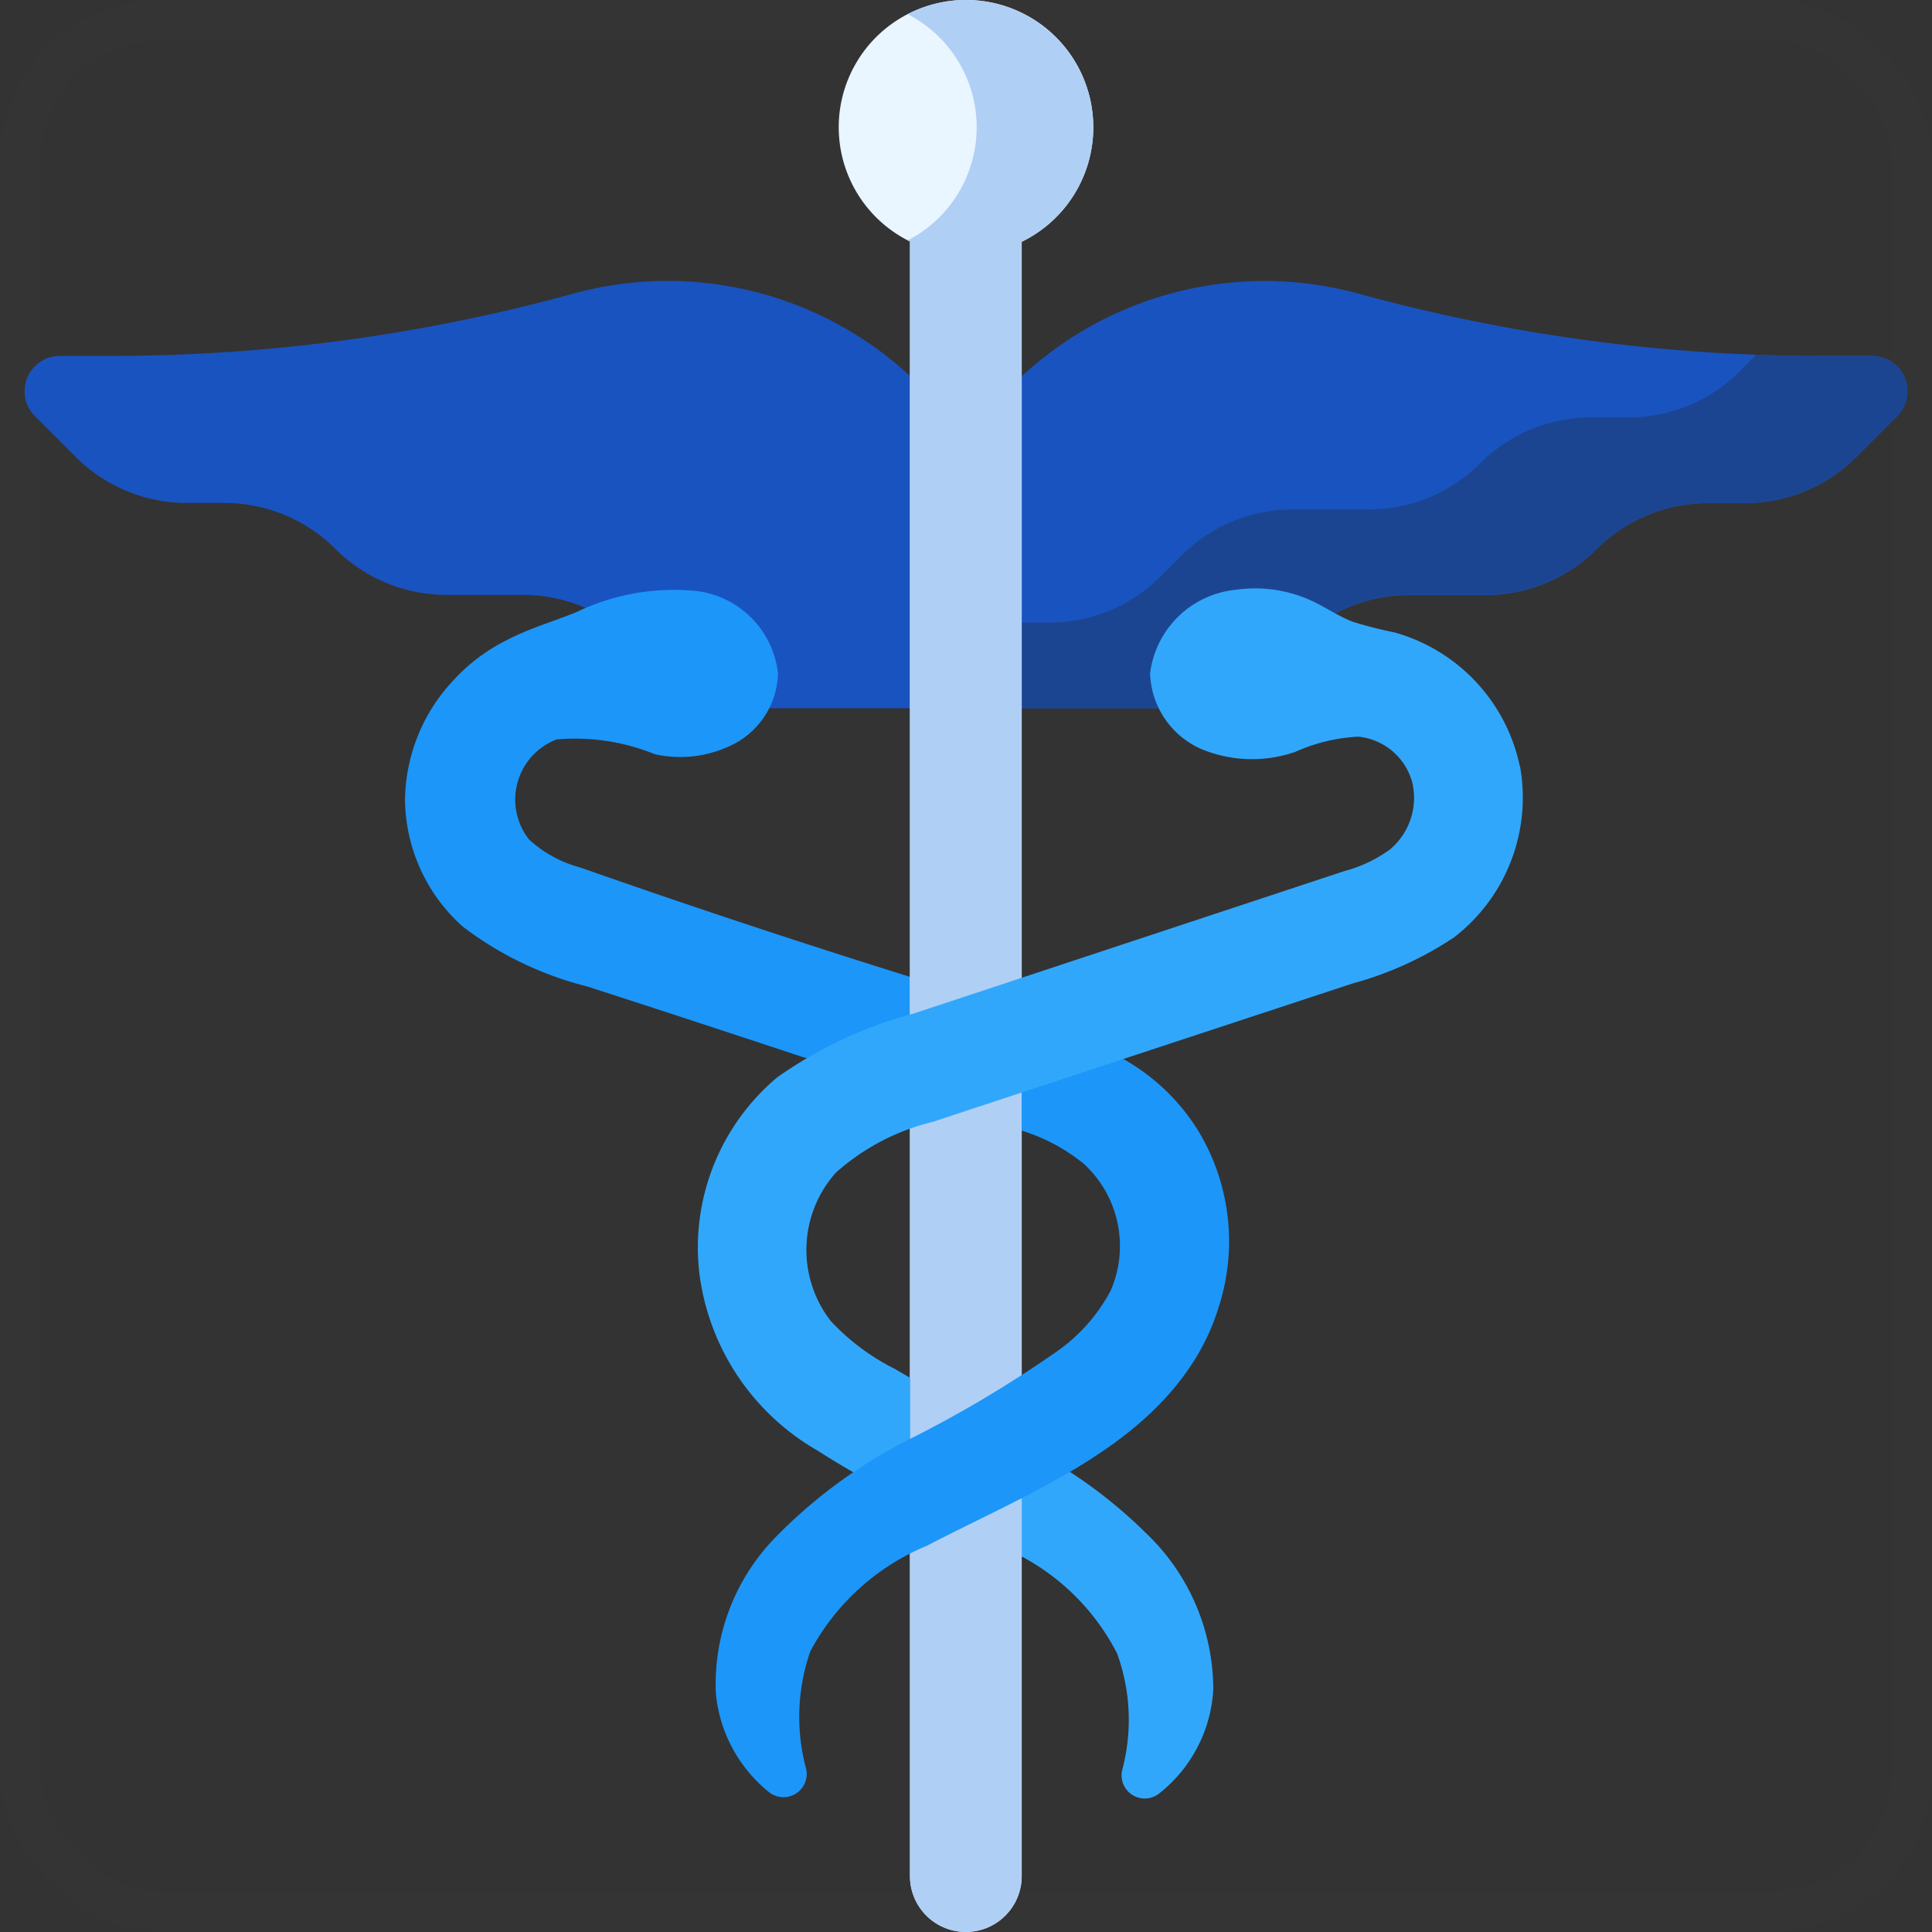
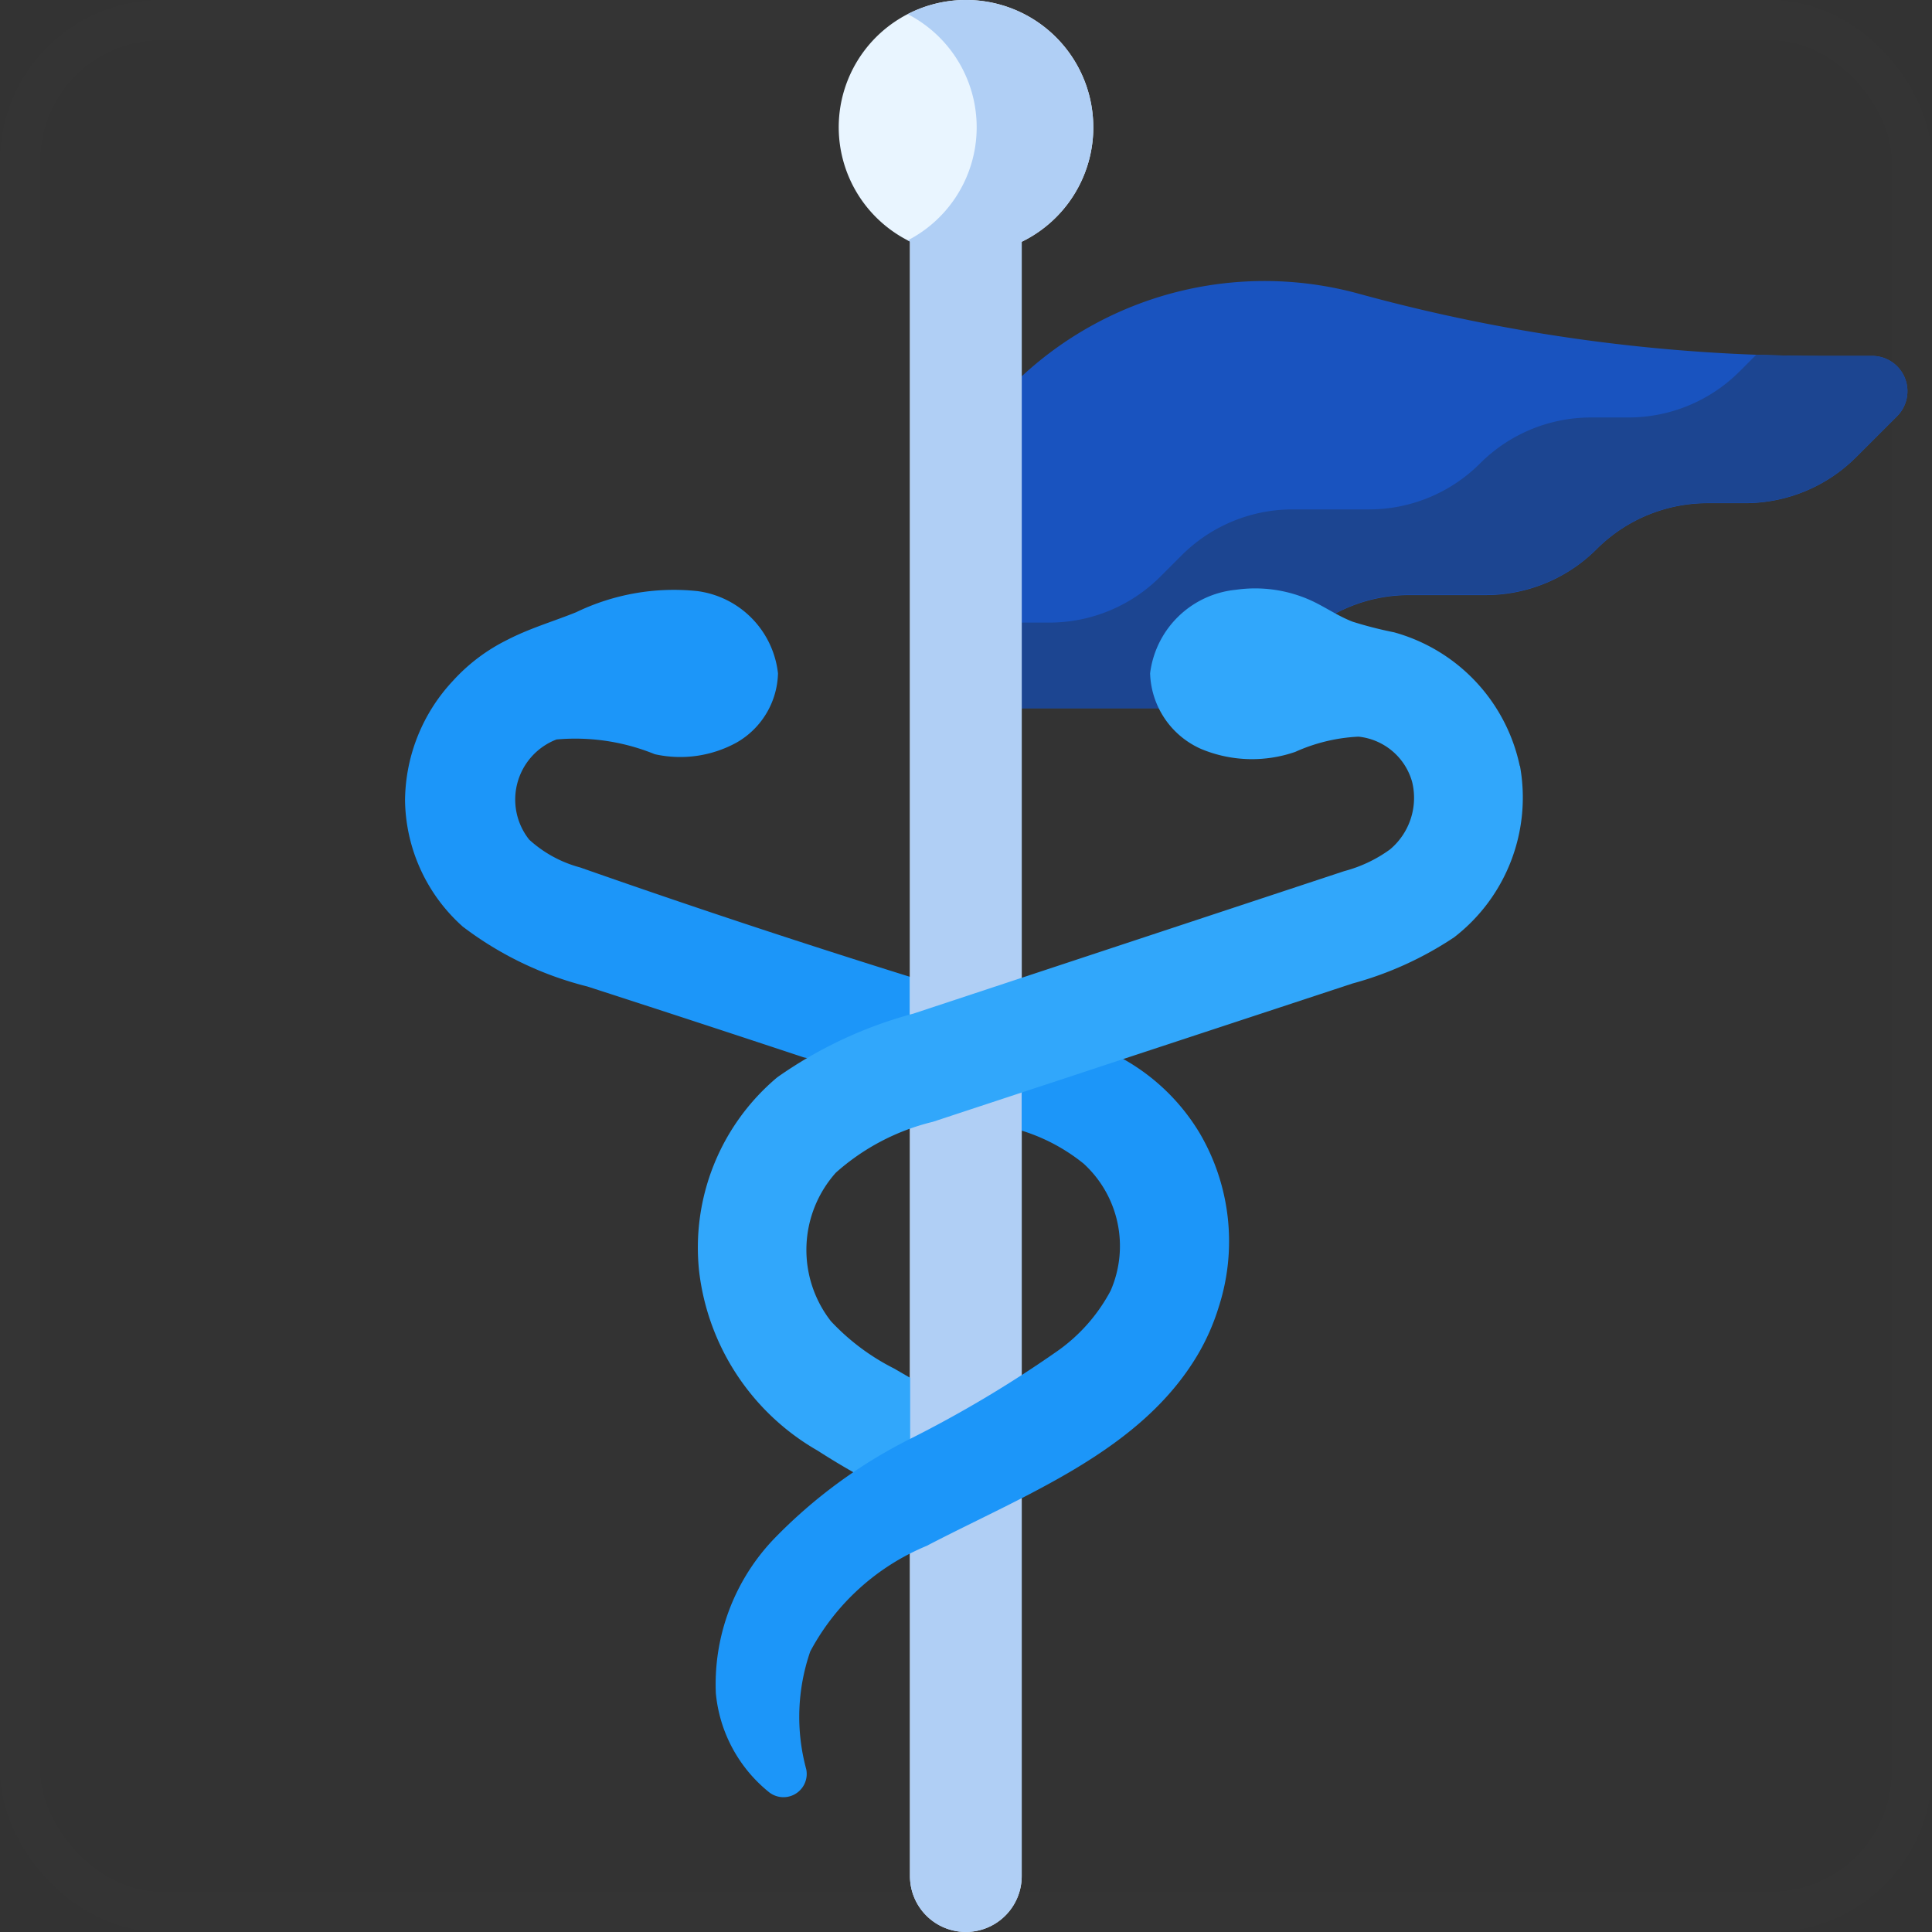
<svg xmlns="http://www.w3.org/2000/svg" width="48" height="48" viewBox="0 0 48 48">
  <rect x="0" y="0" width="48" height="48" fill="#333333" stroke="none" />
  <g id="Pharmacy" transform="translate(15.002 27.859)">
    <g id="Rectangle_5306" data-name="Rectangle 5306" transform="translate(-15.002 -27.859)" fill="none" stroke="#eee" stroke-width="1" opacity="0.005">
-       <rect width="48" height="48" rx="4" stroke="none" />
      <rect x="0.5" y="0.5" width="47" height="47" rx="3.5" fill="none" />
    </g>
    <g id="medicine" transform="translate(-20.726 -27.859)">
      <g id="Group_57036" data-name="Group 57036" transform="translate(6.337 6.981)">
        <g id="Group_57035" data-name="Group 57035">
-           <path id="Path_123440" data-name="Path 123440" d="M28.343,74.654l-.042-.038A8.865,8.865,0,0,0,19.963,72.6,43.307,43.307,0,0,1,8.5,74.146H7.215a.877.877,0,0,0-.62,1.5l1.016,1.016A3.9,3.9,0,0,0,10.368,77.8H11.3a3.9,3.9,0,0,1,2.757,1.142,3.9,3.9,0,0,0,2.757,1.142h1.9a3.9,3.9,0,0,1,2.757,1.142l.533.533A3.9,3.9,0,0,0,24.756,82.9h3.587Z" transform="translate(-6.337 -72.285)" fill="#1953bf" />
-         </g>
+           </g>
      </g>
      <g id="Group_57038" data-name="Group 57038" transform="translate(15.783 14.632)">
        <g id="Group_57037" data-name="Group 57037">
          <path id="Path_123441" data-name="Path 123441" d="M117.008,162.439c.446-.148.666-.556,1.1-.86l-.176-.054q-4.747-1.454-9.431-3.1a3.034,3.034,0,0,1-1.264-.69,1.6,1.6,0,0,1,.678-2.489,5.238,5.238,0,0,1,2.442.366,2.906,2.906,0,0,0,2.032-.289,2.038,2.038,0,0,0,1.029-1.719,2.321,2.321,0,0,0-2-2.044,5.582,5.582,0,0,0-3.015.525c-.586.236-1.16.4-1.722.692a4.518,4.518,0,0,0-1.336,1.009,4.4,4.4,0,0,0-1.193,2.97,4.277,4.277,0,0,0,1.435,3.14,8.526,8.526,0,0,0,3.094,1.487q2.693.871,5.379,1.762C115.349,163.427,116.08,162.747,117.008,162.439Z" transform="translate(-104.148 -151.506)" fill="#1c96f9" />
        </g>
      </g>
      <g id="Group_57040" data-name="Group 57040" transform="translate(31.107 6.981)">
        <g id="Group_57039" data-name="Group 57039">
          <path id="Path_123442" data-name="Path 123442" d="M262.81,74.654l.042-.038a8.865,8.865,0,0,1,8.337-2.014,43.306,43.306,0,0,0,11.464,1.545h1.284a.877.877,0,0,1,.62,1.5l-1.016,1.016a3.9,3.9,0,0,1-2.757,1.142h-.932a3.9,3.9,0,0,0-2.757,1.142,3.9,3.9,0,0,1-2.757,1.142h-1.9a3.9,3.9,0,0,0-2.757,1.142l-.533.533A3.9,3.9,0,0,1,266.4,82.9H262.81Z" transform="translate(-262.81 -72.285)" fill="#1953bf" />
        </g>
      </g>
      <g id="Group_57042" data-name="Group 57042" transform="translate(31.107 8.812)">
        <g id="Group_57041" data-name="Group 57041">
          <path id="Path_123443" data-name="Path 123443" d="M283.938,91.274h-1.284q-.8,0-1.591-.03l-.418.418a3.9,3.9,0,0,1-2.757,1.142h-.932a3.9,3.9,0,0,0-2.757,1.142,3.9,3.9,0,0,1-2.757,1.142h-1.9a3.9,3.9,0,0,0-2.757,1.142l-.533.533A3.9,3.9,0,0,1,263.5,97.9h-.69v2.125H266.4a3.9,3.9,0,0,0,2.757-1.142l.533-.533a3.9,3.9,0,0,1,2.757-1.142h1.9A3.9,3.9,0,0,0,277.1,96.07a3.9,3.9,0,0,1,2.757-1.142h.932a3.9,3.9,0,0,0,2.757-1.142l1.016-1.016A.877.877,0,0,0,283.938,91.274Z" transform="translate(-262.811 -91.244)" fill="#1c4591" />
        </g>
      </g>
      <g id="Group_57044" data-name="Group 57044" transform="translate(28.782 36.296)">
        <g id="Group_57043" data-name="Group 57043">
-           <path id="Path_123444" data-name="Path 123444" d="M244.151,377.609a11.99,11.99,0,0,0-2.322-1.787h-.367c-.528.192-1.047.41-1.558.644q-.354.163-.7.336l-.229.116-.228.121c.689.326,1.381.65,2.047,1.019a5.657,5.657,0,0,1,2.647,2.55,4.829,4.829,0,0,1,.124,2.9.576.576,0,0,0,.9.592,3.541,3.541,0,0,0,1.365-2.6A5.376,5.376,0,0,0,244.151,377.609Z" transform="translate(-238.744 -375.822)" fill="#31a7fb" />
-         </g>
+           </g>
      </g>
      <g id="Group_57046" data-name="Group 57046" transform="translate(26.563 0)">
        <g id="Group_57045" data-name="Group 57045">
          <path id="Path_123445" data-name="Path 123445" d="M222.088,3.162A3.162,3.162,0,1,0,217.534,6v40.61a1.388,1.388,0,1,0,2.776,0V6.007a3.163,3.163,0,0,0,1.779-2.844Z" transform="translate(-215.765)" fill="#e9f5ff" />
        </g>
      </g>
      <g id="Group_57048" data-name="Group 57048" transform="translate(27.366 0)">
        <g id="Group_57047" data-name="Group 57047">
          <path id="Path_123446" data-name="Path 123446" d="M226.436,0a3.146,3.146,0,0,0-1.449.352,3.161,3.161,0,0,1,0,5.62l.056.03V34.233l-.966,1.031.966,1.377v9.971a1.388,1.388,0,0,0,2.776,0V28.09l.966-1.247-.966-2.1V6.007A3.163,3.163,0,0,0,226.436,0Z" transform="translate(-224.077 0)" fill="#b0cff5" />
        </g>
      </g>
      <g id="Group_57050" data-name="Group 57050" transform="translate(23.076 14.618)">
        <g id="Group_57049" data-name="Group 57049">
          <path id="Path_123447" data-name="Path 123447" d="M200.065,155.775a4.385,4.385,0,0,0-3.125-3.321,9.816,9.816,0,0,1-1.021-.261c-.351-.133-.664-.351-1-.511a3.364,3.364,0,0,0-1.908-.284,2.381,2.381,0,0,0-2.13,2.075,2.124,2.124,0,0,0,1.266,1.879,3.281,3.281,0,0,0,2.341.073,4.319,4.319,0,0,1,1.571-.378,1.55,1.55,0,0,1,1.333,1.128,1.672,1.672,0,0,1-.551,1.674,3.416,3.416,0,0,1-1.134.538L185,161.928a10.615,10.615,0,0,0-3.384,1.584,5.522,5.522,0,0,0-1.938,4.831,5.933,5.933,0,0,0,2.942,4.442,18.431,18.431,0,0,0,2.3,1.26v-3.068l-.4-.232a5.587,5.587,0,0,1-1.569-1.175,2.881,2.881,0,0,1,.122-3.69,5.606,5.606,0,0,1,2.411-1.264l2.211-.729,1.316.532,1.21-1.365,5.688-1.874a8.6,8.6,0,0,0,2.527-1.149,4.386,4.386,0,0,0,1.634-4.257Z" transform="translate(-179.659 -151.363)" fill="#31a7fb" />
        </g>
      </g>
      <g id="Group_57052" data-name="Group 57052" transform="translate(23.495 26.311)">
        <g id="Group_57051" data-name="Group 57051">
          <path id="Path_123448" data-name="Path 123448" d="M196.028,274.267a5.144,5.144,0,0,0-1.895-1.839c-1.263.416-1.316.437-2.526.832l0,.947a4.609,4.609,0,0,1,1.539.82,2.773,2.773,0,0,1,.671,3.157,4.291,4.291,0,0,1-1.366,1.53,29.391,29.391,0,0,1-3.618,2.153,12.535,12.535,0,0,0-3.38,2.483,5.223,5.223,0,0,0-1.444,3.835,3.583,3.583,0,0,0,1.321,2.458.578.578,0,0,0,.925-.569,4.967,4.967,0,0,1,.1-2.928,5.785,5.785,0,0,1,2.891-2.622c2.475-1.29,5.32-2.353,6.739-4.756a5.5,5.5,0,0,0,.516-1.173A5.309,5.309,0,0,0,196.028,274.267Z" transform="translate(-183.995 -272.428)" fill="#1c96f9" />
        </g>
      </g>
    </g>
  </g>
</svg>